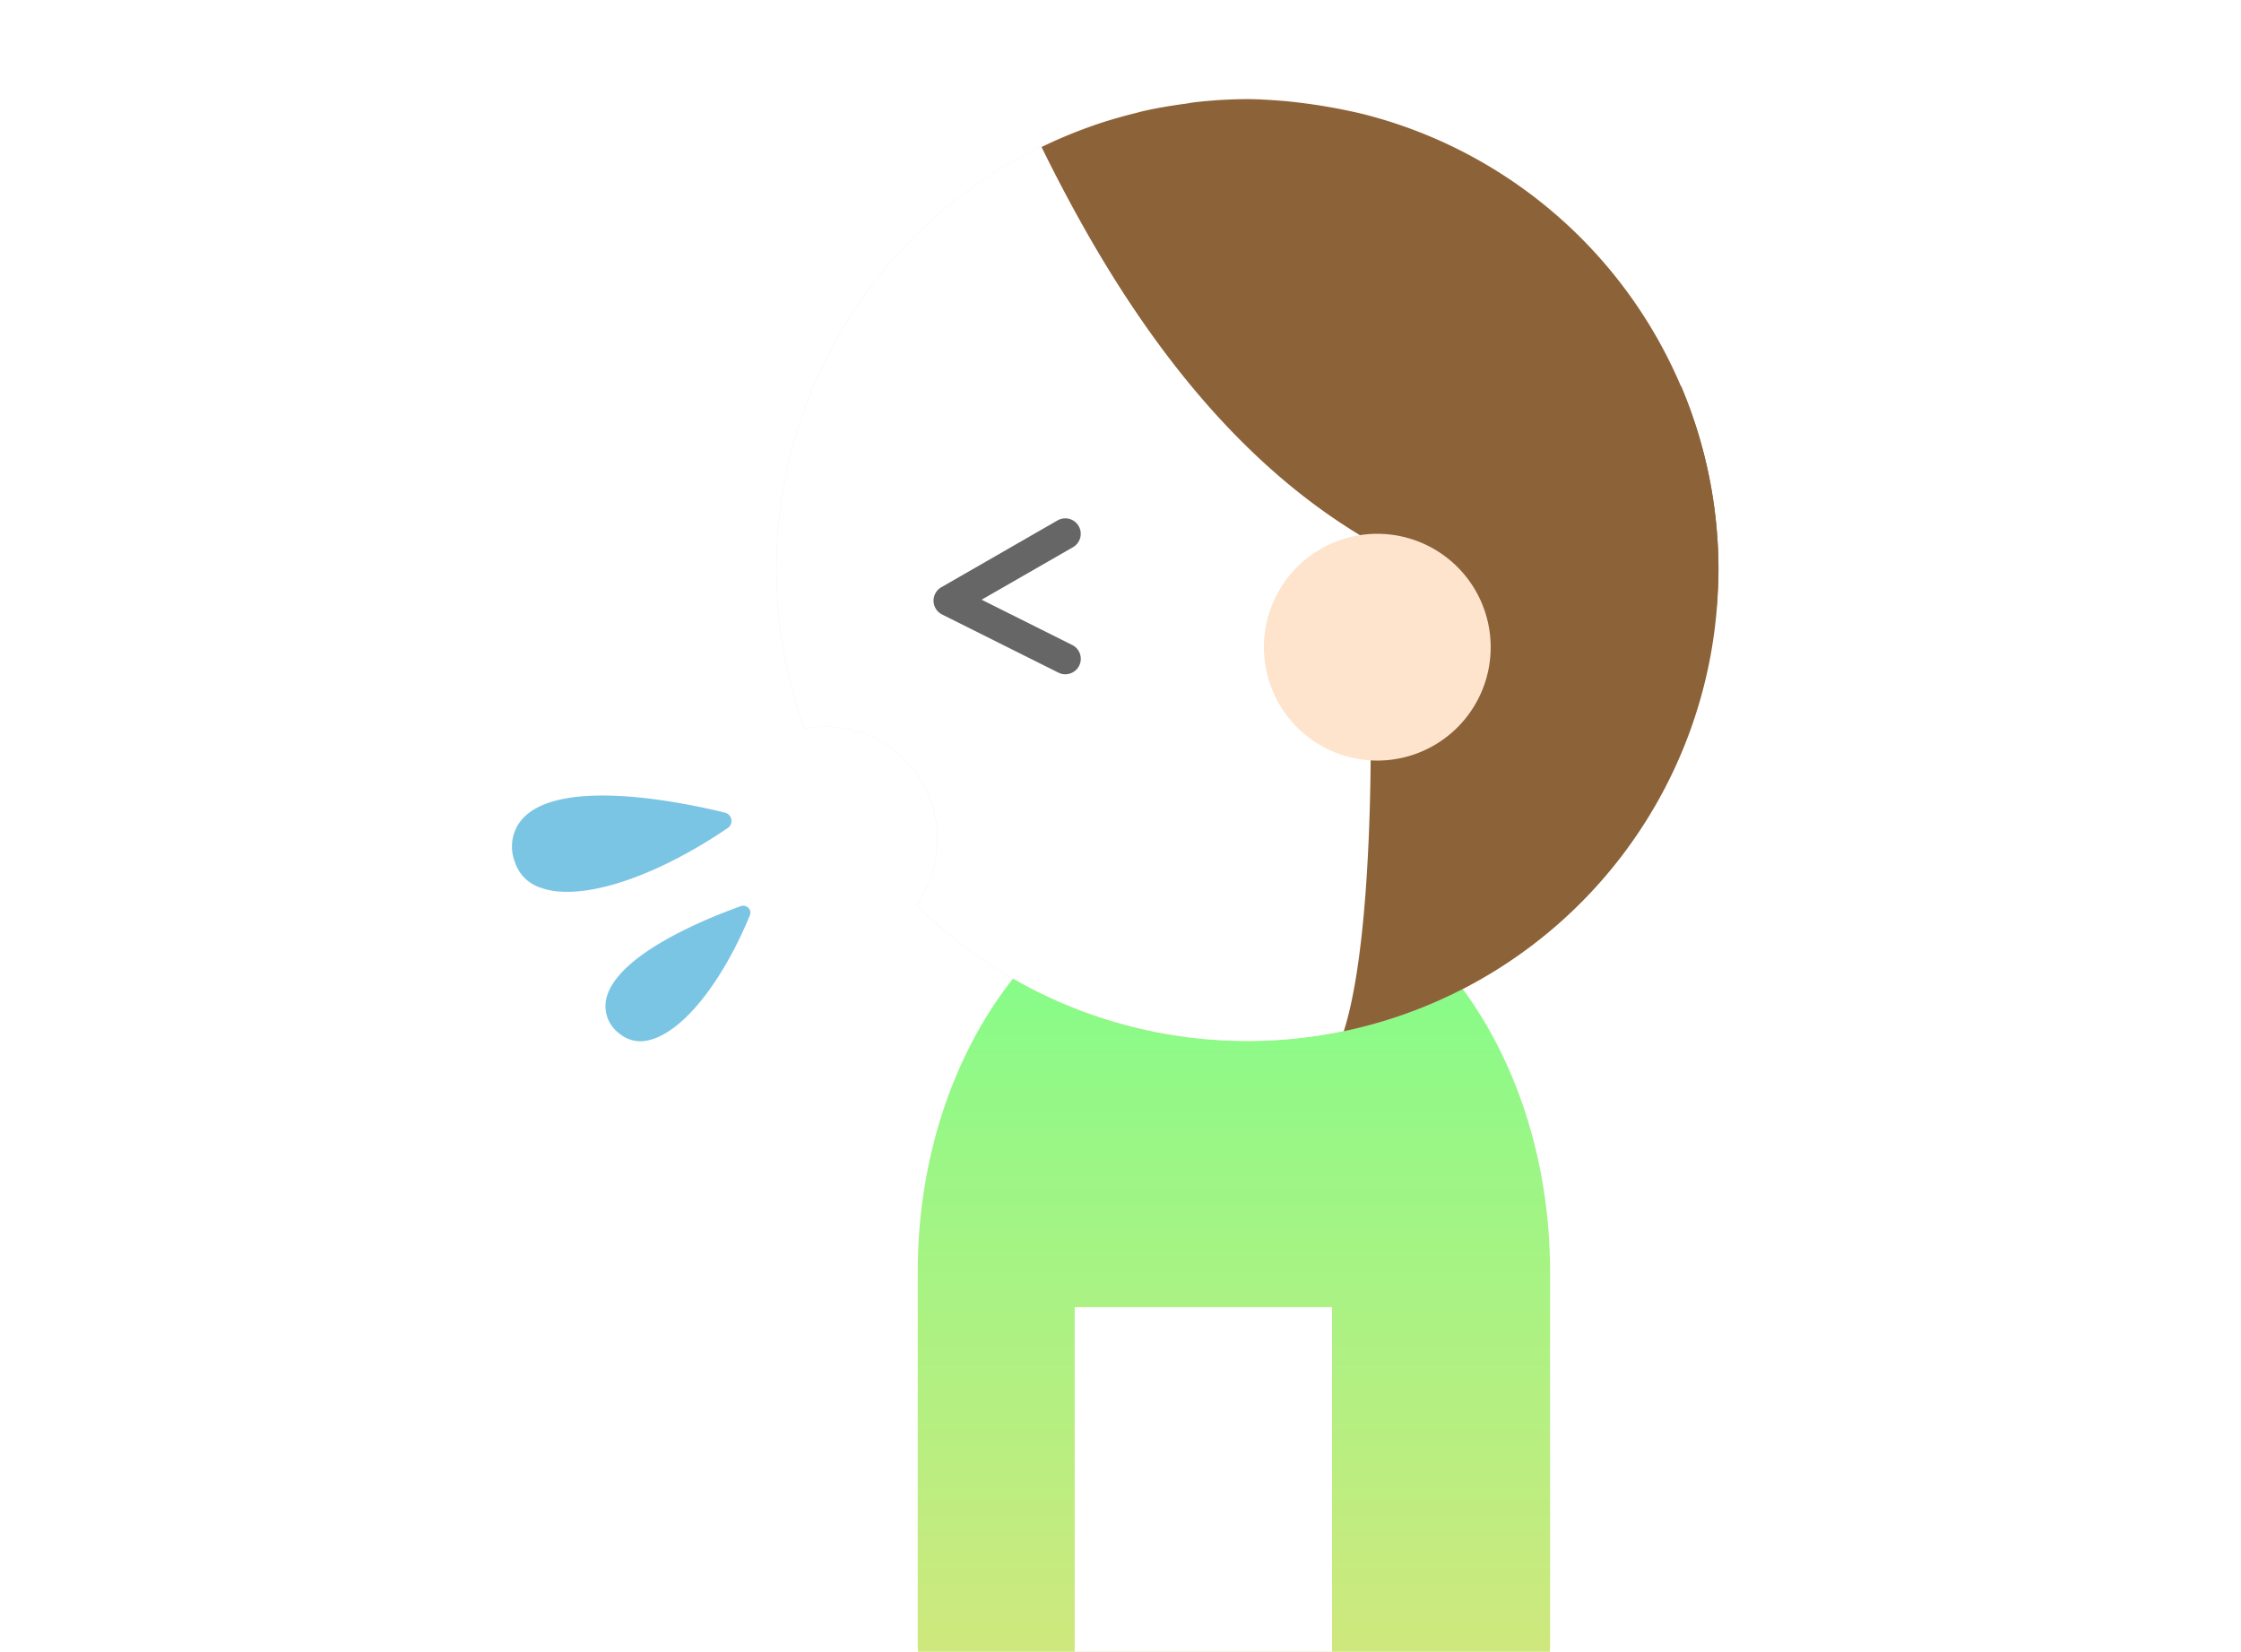
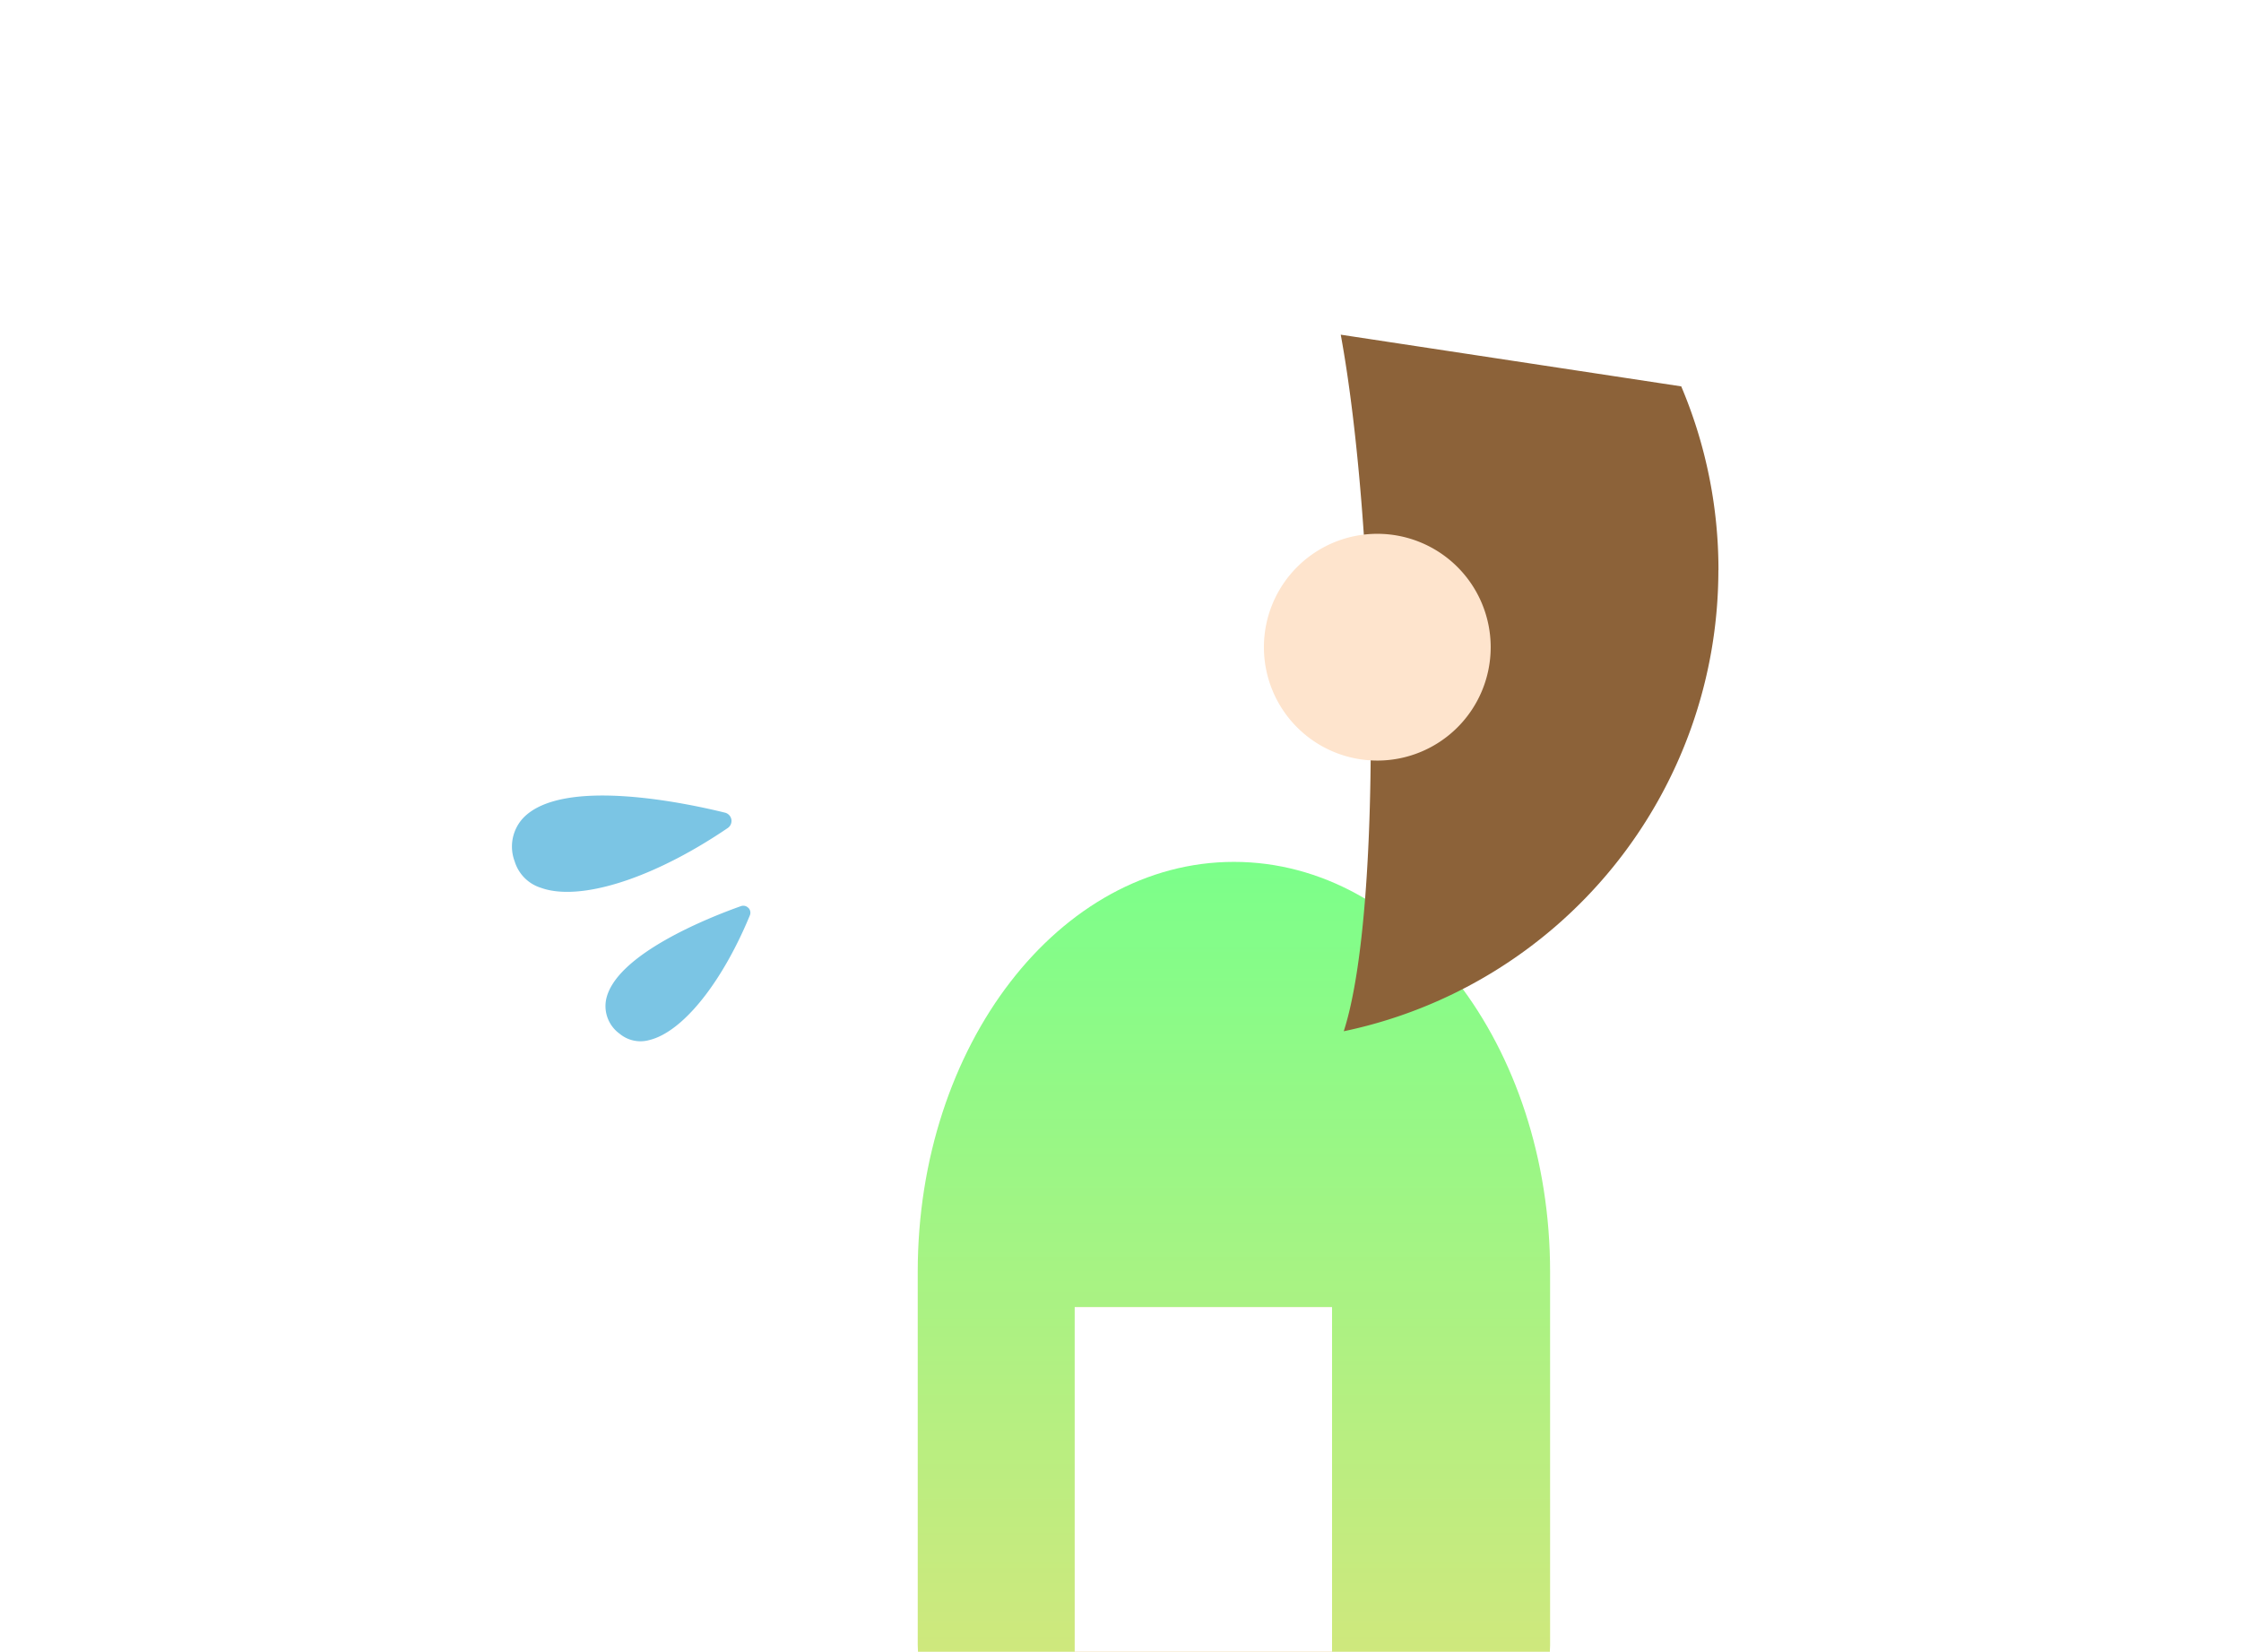
<svg xmlns="http://www.w3.org/2000/svg" width="135.62" height="100" viewBox="0 0 135.62 100">
  <defs>
    <clipPath id="a">
      <rect width="135.62" height="100" transform="translate(-521 2437)" fill="#fff" stroke="#707070" stroke-width="1" />
    </clipPath>
    <clipPath id="b">
      <rect width="72.997" height="93.965" fill="none" />
    </clipPath>
    <linearGradient id="c" x1="0.5" x2="0.5" y2="1" gradientUnits="objectBoundingBox">
      <stop offset="0" stop-color="#7bff8a" />
      <stop offset="1" stop-color="#cfe87d" />
    </linearGradient>
    <filter id="d">
      <feOffset input="SourceAlpha" />
      <feGaussianBlur stdDeviation="7.5" result="e" />
      <feFlood flood-color="#ffcf4d" flood-opacity="0.455" result="f" />
      <feComposite operator="out" in="SourceGraphic" in2="e" />
      <feComposite operator="in" in="f" />
      <feComposite operator="in" in2="SourceGraphic" />
    </filter>
    <filter id="g">
      <feOffset input="SourceAlpha" />
      <feGaussianBlur stdDeviation="5" result="h" />
      <feFlood flood-color="#ffcf4d" flood-opacity="0.455" result="i" />
      <feComposite operator="out" in="SourceGraphic" in2="h" />
      <feComposite operator="in" in="i" />
      <feComposite operator="in" in2="SourceGraphic" />
    </filter>
  </defs>
  <g transform="translate(521 -2437)" clip-path="url(#a)">
    <g transform="translate(-490 2443)">
      <g transform="translate(0 0)" clip-path="url(#b)">
        <path d="M51.379,72.494c0-.136.015-.269.015-.408V49.5c0-13.7-8.567-24.81-19.134-24.81h0C21.692,24.69,13.125,35.8,13.125,49.5V72.087c0,.138.013.271.015.408Z" transform="translate(11.414 21.471)" fill="url(#c)" />
        <g data-type="innerShadowGroup">
-           <path d="M37.056,0A28.442,28.442,0,0,0,10.238,38.1a6.782,6.782,0,0,1,8.052,6.742,6.827,6.827,0,0,1-1.26,3.945A28.5,28.5,0,1,0,37.056,0" transform="translate(7.435 0.001)" fill="#fee4cd" />
          <g transform="matrix(1, 0, 0, 1, -31, -6)" filter="url(#d)">
-             <path d="M37.056,0A28.442,28.442,0,0,0,10.238,38.1a6.782,6.782,0,0,1,8.052,6.742,6.827,6.827,0,0,1-1.26,3.945A28.5,28.5,0,1,0,37.056,0" transform="translate(38.44 6)" fill="#fff" />
-           </g>
+             </g>
        </g>
-         <path d="M21.609,23.005a.929.929,0,0,1-.417-.1l-7.039-3.519a.935.935,0,0,1-.047-1.647l7.037-4.046a.935.935,0,0,1,.933,1.621l-5.53,3.178,5.482,2.741a.934.934,0,0,1-.419,1.771" transform="translate(11.859 11.802)" fill="#666" />
        <g data-type="innerShadowGroup">
          <path d="M0,0H15.572V20.852H0Z" transform="translate(34.04 73.113)" fill="#fee4cd" />
          <g transform="matrix(1, 0, 0, 1, -31, -6)" filter="url(#g)">
            <path d="M0,0H15.572V20.852H0Z" transform="translate(65.04 79.11)" fill="#fff" />
          </g>
        </g>
        <path d="M49.676,21.876a28.442,28.442,0,0,0-2.253-11.124L26.818,7.624C28.972,19.369,29.426,42.268,27,49.78a28.514,28.514,0,0,0,22.671-27.9" transform="translate(23.321 6.631)" fill="#8c6239" />
-         <path d="M25.783.284c-.854.118-1.7.256-2.53.449-.155.036-.307.08-.46.118-.9.226-1.8.484-2.668.795-.064.022-.125.047-.191.069a28.919,28.919,0,0,0-2.8,1.183C23.7,16.247,35.428,33.517,57.987,30.74c.058-.738.114-1.479.114-2.234A28.492,28.492,0,0,0,36.544.89,34.735,34.735,0,0,0,31.792.11C31.064.056,30.335,0,29.595,0a28.183,28.183,0,0,0-3.173.187c-.217.024-.424.069-.639.1" transform="translate(14.898 0.001)" fill="#8c6239" />
        <path d="M13.261,23.992a.52.52,0,0,0-.387-.413c-2.253-.555-9.8-2.189-12.209.32a2.532,2.532,0,0,0-.518,2.629,2.408,2.408,0,0,0,1.591,1.6,3.788,3.788,0,0,0,.595.159c2.477.46,6.572-.967,10.707-3.777a.52.52,0,0,0,.221-.522" transform="translate(0 19.603)" fill="#7bc5e4" />
        <path d="M12.2,26.241a.421.421,0,0,0-.447-.108c-1.786.633-7.66,2.913-8.17,5.7a2.064,2.064,0,0,0,.827,2.023,1.974,1.974,0,0,0,1.805.38,3.143,3.143,0,0,0,.475-.16c1.9-.8,4.041-3.611,5.6-7.382a.42.42,0,0,0-.084-.453" transform="translate(2.089 22.706)" fill="#7bc5e4" />
        <path d="M38.055,20.933a6.862,6.862,0,1,1-6.863-6.863,6.863,6.863,0,0,1,6.863,6.863" transform="translate(21.158 12.236)" fill="#fee4cd" />
      </g>
    </g>
  </g>
</svg>